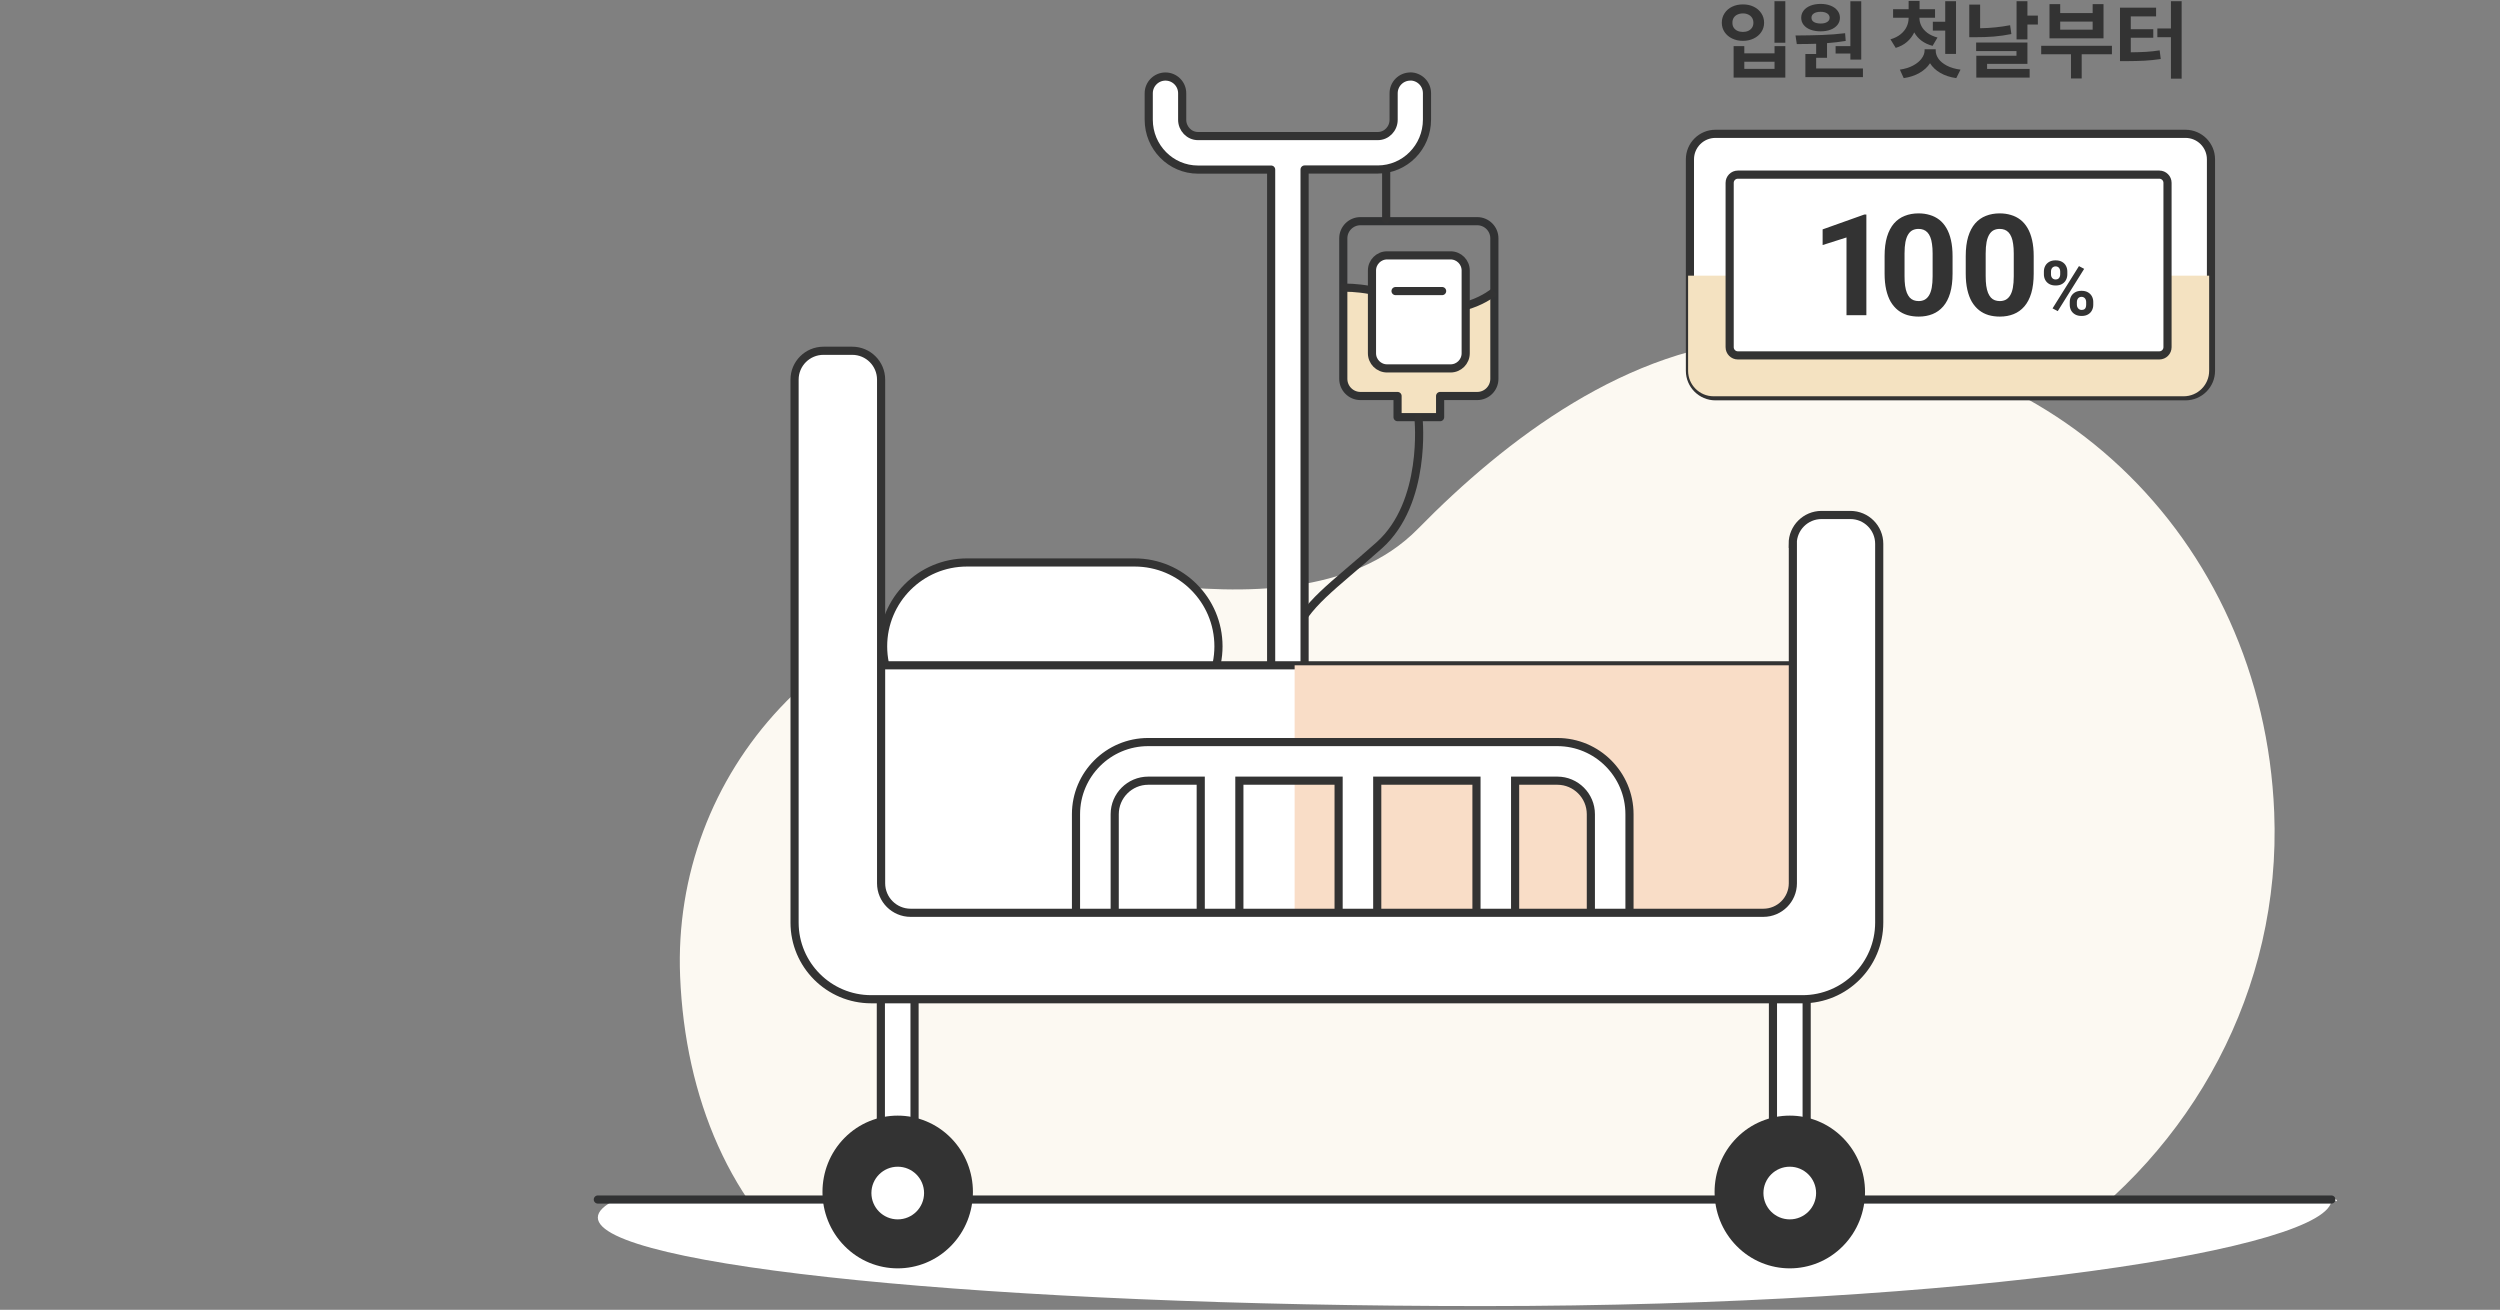
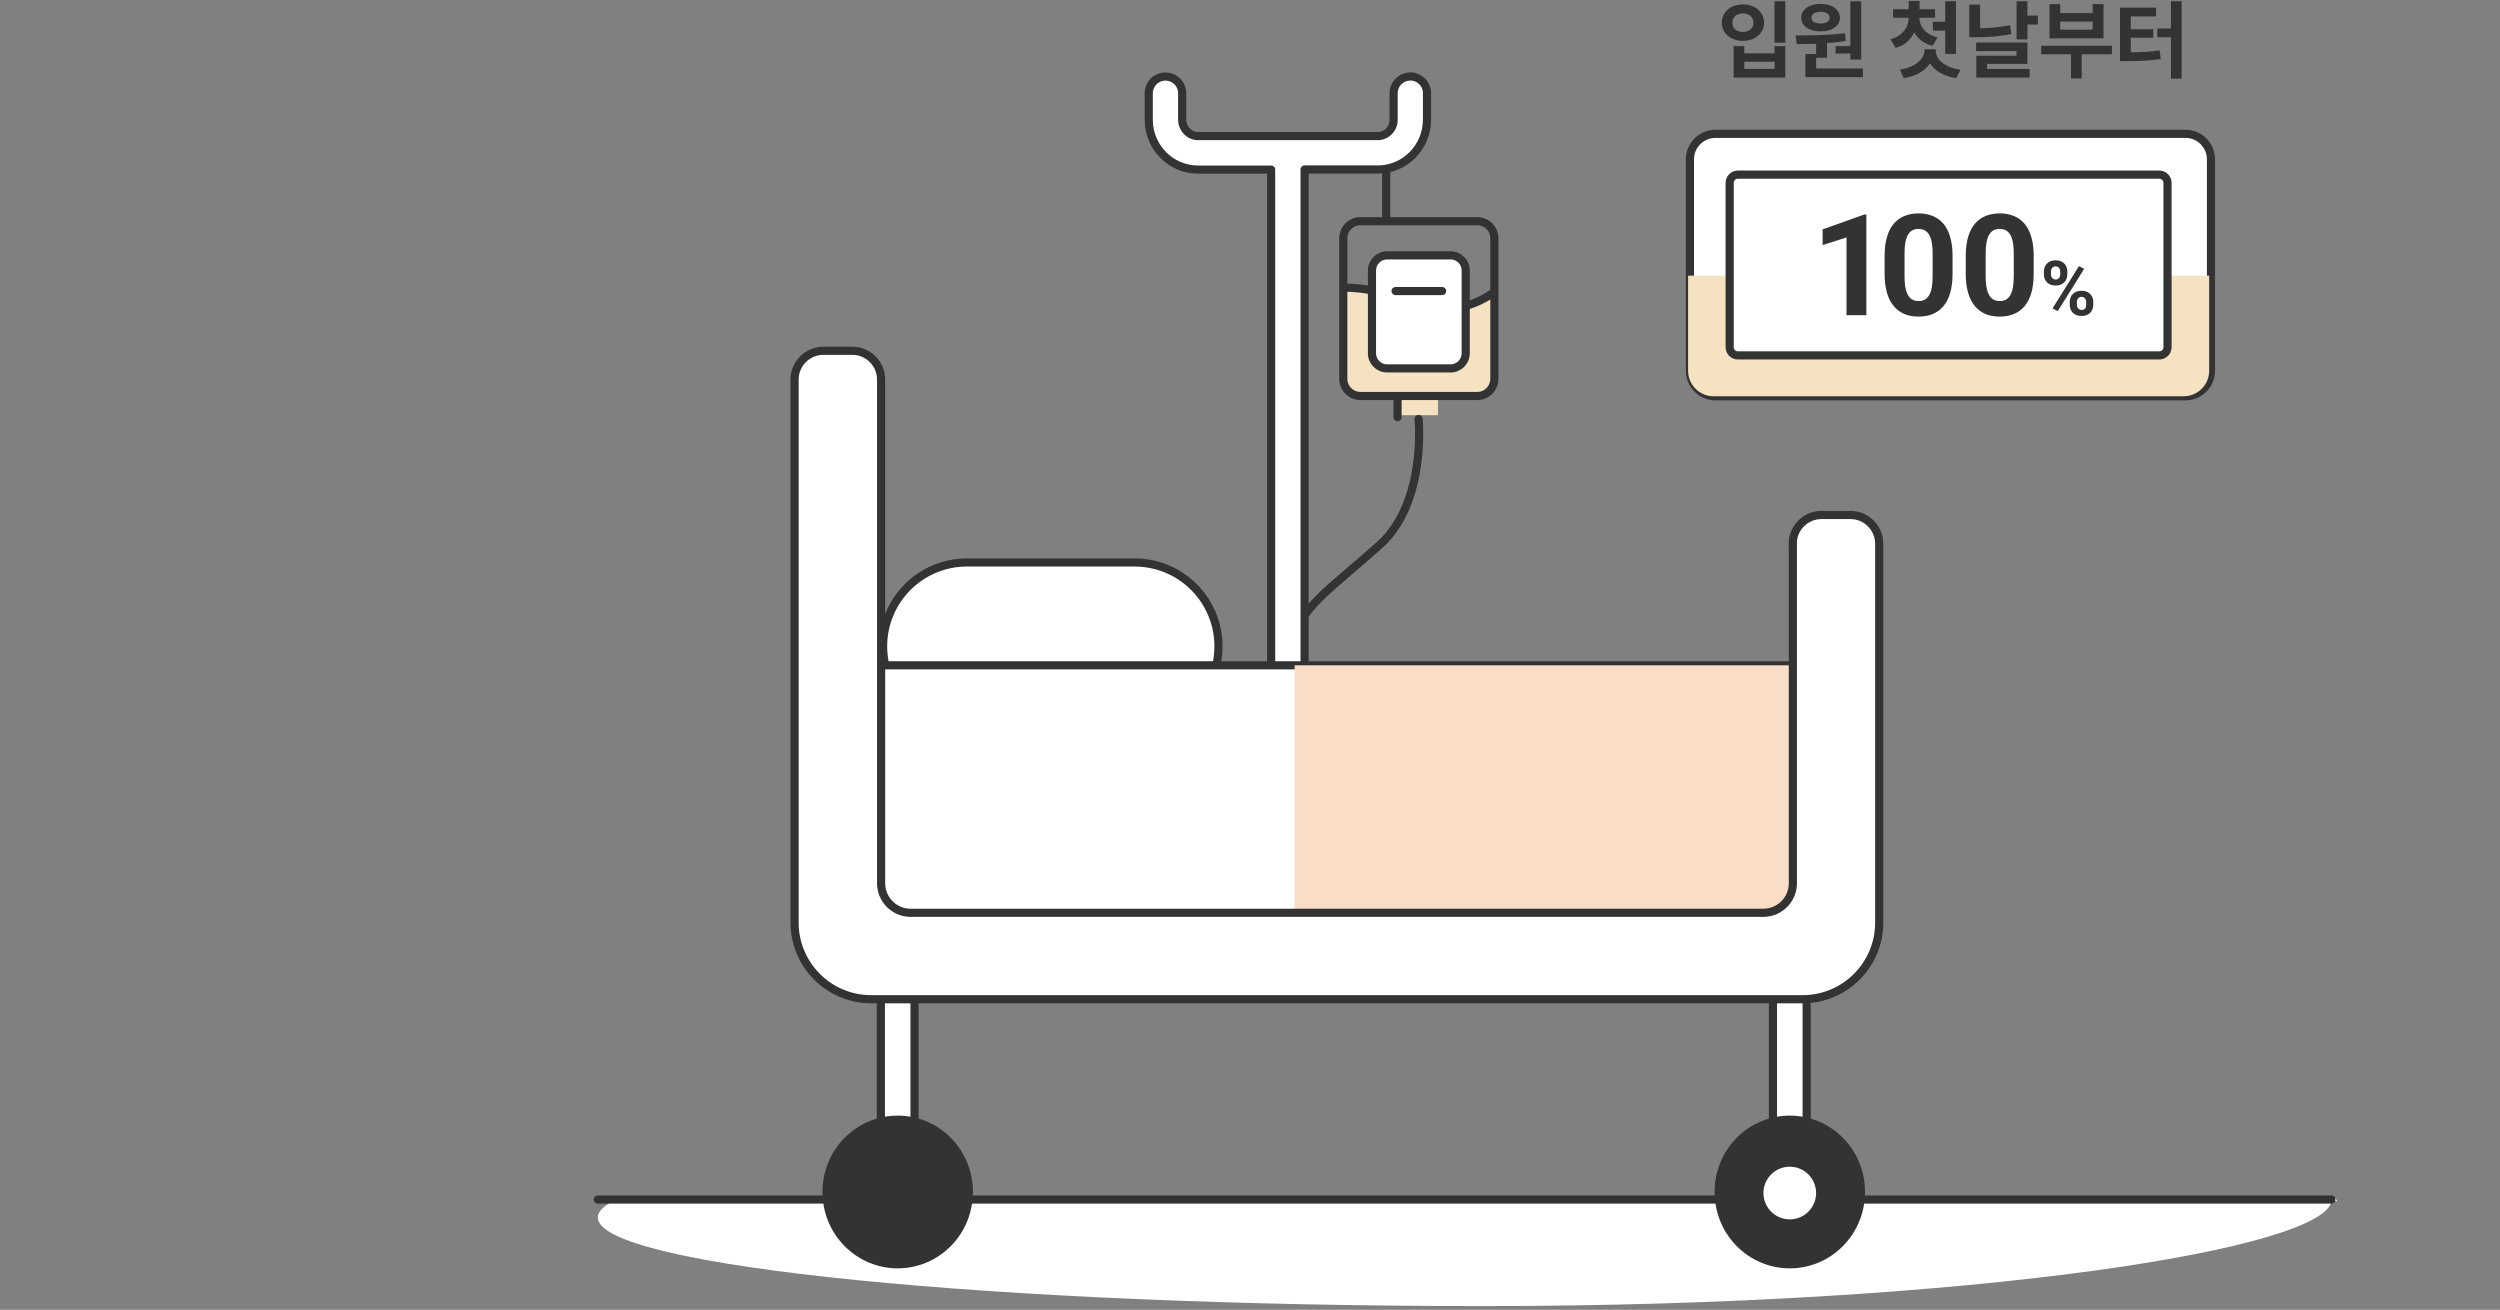
<svg xmlns="http://www.w3.org/2000/svg" width="460" height="241" viewBox="0 0 460 241" fill="none">
  <rect x="0" y="0" width="460" height="241" fill="#808080" stroke="none" />
-   <path d="M343.672 224.613C355.056 225.151 366.333 226.782 377.563 229.12C403.362 211.644 419.792 182.122 418.454 149.447C416.392 98.925 376.609 59.927 324.765 62.45C299.597 63.681 277.105 80.772 260.906 97.295C248.845 109.602 228.63 109.402 212.231 107.494C207.123 106.894 201.862 106.71 196.493 106.987C152.048 109.156 123.619 142.508 125.142 179.661C126.049 201.922 134.418 222.259 150.541 234.505C212.492 214.152 279.613 222.136 343.703 224.598L343.672 224.613Z" fill="#FCF9F2" />
  <path d="M113.375 220.711C111.162 221.778 110 222.883 110 224.026C110 233.028 182.926 240.319 272.902 240.319C362.878 240.319 429.016 229.703 429.016 220.711C429.016 219.577 431.23 221.788 429.016 220.711L113.375 220.711Z" fill="white" />
  <path d="M110 220.711H428.972" stroke="#313233" stroke-width="1.5" stroke-linecap="round" stroke-linejoin="round" />
  <path d="M168.276 174.968H162.077V211.705H168.276V174.968Z" fill="white" stroke="#333333" stroke-width="1.5" />
  <path d="M174.969 209.382C180.368 214.859 180.368 223.782 174.969 229.259C169.569 234.751 160.785 234.751 155.385 229.259C149.985 223.782 149.985 214.859 155.385 209.382C160.785 203.906 169.569 203.906 174.969 209.382Z" fill="#333333" />
-   <path d="M170.03 219.52C170.03 222.197 167.861 224.366 165.184 224.366C162.507 224.366 160.338 222.197 160.338 219.52C160.338 216.844 162.507 214.674 165.184 214.674C167.861 214.674 170.03 216.844 170.03 219.52Z" fill="white" />
  <path d="M332.424 174.968H326.224V211.705H332.424V174.968Z" fill="white" stroke="#333333" stroke-width="1.5" />
  <path d="M339.116 209.382C344.516 214.859 344.516 223.782 339.116 229.259C333.717 234.751 324.932 234.751 319.533 229.259C314.133 223.782 314.133 214.859 319.533 209.382C324.932 203.906 333.717 203.906 339.116 209.382Z" fill="#333333" />
  <path d="M334.163 219.52C334.163 222.197 331.994 224.366 329.317 224.366C326.64 224.366 324.471 222.197 324.471 219.52C324.471 216.844 326.64 214.674 329.317 214.674C331.994 214.674 334.163 216.844 334.163 219.52Z" fill="white" />
  <g style="mix-blend-mode:darken">
    <path d="M274.965 53.342C274.965 53.342 268.319 59.065 259.104 55.158C252.135 52.204 246.797 52.635 246.797 52.635V68.803C246.797 70.788 248.412 72.388 250.381 72.388H257.046V76.398H264.587V72.388H271.365C273.349 72.388 274.949 70.788 274.949 68.803V53.342H274.965Z" fill="#F4E2C1" />
  </g>
-   <path d="M271.811 40.697H250.319C248.581 40.697 247.166 42.112 247.166 43.85V69.711C247.166 71.449 248.581 72.865 250.319 72.865H257.15V76.757H264.98V72.865H271.811C273.549 72.865 274.964 71.449 274.964 69.711V43.85C274.964 42.112 273.549 40.697 271.811 40.697Z" stroke="#313233" stroke-width="1.5" stroke-linecap="round" stroke-linejoin="round" />
+   <path d="M271.811 40.697H250.319C248.581 40.697 247.166 42.112 247.166 43.85V69.711C247.166 71.449 248.581 72.865 250.319 72.865H257.15V76.757V72.865H271.811C273.549 72.865 274.964 71.449 274.964 69.711V43.85C274.964 42.112 273.549 40.697 271.811 40.697Z" stroke="#313233" stroke-width="1.5" stroke-linecap="round" stroke-linejoin="round" />
  <path d="M246.797 52.958C246.797 52.958 252.135 52.511 259.104 55.481C268.319 59.388 274.965 53.665 274.965 53.665" stroke="#333333" stroke-width="1.5" stroke-linejoin="round" />
  <path d="M266.904 46.989H255.227C253.689 46.989 252.443 48.235 252.443 49.773V65.003C252.443 66.541 253.689 67.788 255.227 67.788H266.904C268.441 67.788 269.688 66.541 269.688 65.003V49.773C269.688 48.235 268.441 46.989 266.904 46.989Z" fill="white" stroke="#333333" stroke-width="1.5" stroke-linecap="round" stroke-linejoin="round" />
  <path d="M256.781 53.558H265.35" stroke="#333333" stroke-width="1.5" stroke-linecap="round" stroke-linejoin="round" />
  <path d="M261.011 77.095C261.011 77.095 262.581 92.479 253.796 100.325C245.012 108.171 240.304 111.002 237.797 117.278" stroke="#333333" stroke-width="1.5" stroke-linecap="round" stroke-linejoin="round" />
  <path d="M255.058 30.651V40.373" stroke="#333333" stroke-width="1.5" stroke-linecap="round" stroke-linejoin="round" />
  <path d="M259.504 14.082C257.796 14.082 256.427 15.467 256.427 17.159V22.036C256.427 23.697 255.12 25.036 253.52 25.036H220.429C218.829 25.036 217.521 23.682 217.521 22.036V17.159C217.521 15.451 216.136 14.082 214.444 14.082C212.752 14.082 211.367 15.467 211.367 17.159V22.036C211.367 27.082 215.429 31.205 220.429 31.205H233.89V145.154C233.89 146.862 235.274 148.231 236.966 148.231C238.659 148.231 240.043 146.846 240.043 145.154V31.189H253.504C258.504 31.189 262.565 27.082 262.565 22.02V17.144C262.565 15.436 261.181 14.067 259.489 14.067L259.504 14.082Z" fill="white" stroke="#333333" stroke-width="1.5" stroke-linecap="round" stroke-linejoin="round" />
  <path d="M208.767 134.355H177.922C169.4 134.355 162.492 127.447 162.492 118.924C162.492 110.402 169.4 103.494 177.922 103.494H208.767C217.29 103.494 224.198 110.402 224.198 118.924C224.198 127.447 217.29 134.355 208.767 134.355Z" fill="white" stroke="#333333" stroke-width="1.5" />
  <path d="M332.839 122.417H161.584V176.614H332.855V122.417H332.839Z" fill="white" stroke="#333333" stroke-width="1.5" />
  <g style="mix-blend-mode:darken">
    <path d="M335.701 122.417H238.212V176.614H335.701V122.417Z" fill="#F9DDC7" />
  </g>
-   <path d="M286.549 136.539H211.259C203.937 136.539 197.983 142.493 197.983 149.815V170.092C197.983 177.414 203.937 183.368 211.259 183.368H286.549C293.872 183.368 299.825 177.414 299.825 170.092V149.815C299.825 142.493 293.872 136.539 286.549 136.539ZM253.412 143.646H271.672V176.261H253.412V143.646ZM246.304 176.261H228.043V143.646H246.304V176.261ZM205.106 170.092V149.815C205.106 146.416 207.875 143.646 211.275 143.646H220.936V176.261H211.275C207.875 176.261 205.106 173.492 205.106 170.092ZM292.718 170.092C292.718 173.492 289.949 176.261 286.549 176.261H278.78V143.646H286.549C289.949 143.646 292.718 146.416 292.718 149.815V170.092Z" fill="white" stroke="#333333" stroke-width="1.5" />
  <path d="M329.886 100.063V162.523C329.886 165.523 327.455 167.953 324.455 167.953H167.553C164.554 167.953 162.123 165.523 162.123 162.523V69.849C162.123 66.926 159.754 64.542 156.815 64.542H151.508C148.585 64.542 146.2 66.911 146.2 69.849V169.753C146.2 177.537 152.508 183.86 160.308 183.86H331.67C339.455 183.86 345.777 177.553 345.777 169.753V100.063C345.777 97.141 343.408 94.756 340.47 94.756H335.162C332.24 94.756 329.855 97.125 329.855 100.063H329.886Z" fill="white" stroke="#333333" stroke-width="1.5" />
  <path d="M328.5 7.859H326.5V0.219H328.5V7.859ZM316.812 4.188C316.812 3.531 316.982 2.948 317.32 2.438C317.659 1.922 318.122 1.521 318.711 1.234C319.305 0.948 319.969 0.807 320.703 0.812C321.432 0.807 322.091 0.948 322.68 1.234C323.273 1.521 323.74 1.922 324.078 2.438C324.422 2.948 324.594 3.531 324.594 4.188C324.594 4.823 324.422 5.393 324.078 5.898C323.74 6.404 323.273 6.799 322.68 7.086C322.091 7.372 321.432 7.516 320.703 7.516C319.969 7.516 319.305 7.372 318.711 7.086C318.122 6.799 317.659 6.404 317.32 5.898C316.982 5.393 316.812 4.823 316.812 4.188ZM318.766 4.188C318.76 4.531 318.839 4.831 319 5.086C319.167 5.341 319.396 5.536 319.688 5.672C319.984 5.807 320.323 5.875 320.703 5.875C321.073 5.875 321.401 5.807 321.688 5.672C321.979 5.536 322.208 5.341 322.375 5.086C322.542 4.831 322.625 4.531 322.625 4.188C322.625 3.839 322.542 3.534 322.375 3.273C322.208 3.013 321.979 2.815 321.688 2.68C321.401 2.539 321.073 2.469 320.703 2.469C320.323 2.469 319.984 2.539 319.688 2.68C319.396 2.815 319.167 3.013 319 3.273C318.839 3.534 318.76 3.839 318.766 4.188ZM318.984 8.484H320.953V9.812H326.516V8.484H328.5V14.281H318.984V8.484ZM326.516 12.672V11.359H320.953V12.672H326.516ZM342.469 10.969H340.469V9.844H337.75V8.484H340.469V0.234H342.469V10.969ZM330.375 6.531C332.161 6.521 333.797 6.49 335.281 6.438C336.766 6.38 338.172 6.271 339.5 6.109L339.609 7.531C338.526 7.714 337.38 7.849 336.172 7.938V10.641H334.172V12.594H342.781V14.188H332.188V9.938H334.172V8.055C333.182 8.091 331.995 8.109 330.609 8.109L330.375 6.531ZM331.422 3.266C331.422 2.766 331.573 2.323 331.875 1.938C332.177 1.552 332.599 1.253 333.141 1.039C333.682 0.826 334.302 0.719 335 0.719C335.682 0.719 336.292 0.826 336.828 1.039C337.365 1.253 337.784 1.552 338.086 1.938C338.393 2.323 338.547 2.766 338.547 3.266C338.547 3.766 338.393 4.206 338.086 4.586C337.784 4.966 337.365 5.258 336.828 5.461C336.292 5.664 335.682 5.766 335 5.766C334.297 5.766 333.674 5.664 333.133 5.461C332.596 5.258 332.177 4.966 331.875 4.586C331.573 4.206 331.422 3.766 331.422 3.266ZM333.312 3.266C333.307 3.604 333.458 3.867 333.766 4.055C334.078 4.237 334.5 4.328 335.031 4.328C335.51 4.328 335.898 4.234 336.195 4.047C336.497 3.859 336.651 3.599 336.656 3.266C336.651 2.922 336.495 2.654 336.188 2.461C335.885 2.268 335.49 2.172 335 2.172C334.484 2.172 334.073 2.268 333.766 2.461C333.458 2.654 333.307 2.922 333.312 3.266ZM353.172 3.312C353.177 3.823 353.299 4.315 353.539 4.789C353.779 5.258 354.146 5.68 354.641 6.055C355.141 6.424 355.76 6.708 356.5 6.906L355.594 8.438C354.807 8.229 354.13 7.914 353.562 7.492C353 7.065 352.552 6.555 352.219 5.961C351.901 6.633 351.456 7.216 350.883 7.711C350.315 8.201 349.625 8.568 348.812 8.812L347.844 7.234C348.589 7.021 349.211 6.711 349.711 6.305C350.211 5.898 350.581 5.44 350.82 4.93C351.065 4.414 351.188 3.875 351.188 3.312V3.266H348.328V1.688H351.188V0.172H353.203V1.688H356.047V3.266H353.172V3.312ZM349.578 12.812C350.516 12.677 351.328 12.425 352.016 12.055C352.703 11.685 353.224 11.255 353.578 10.766C353.938 10.276 354.12 9.786 354.125 9.297V9.062H356.172V9.297C356.167 9.818 356.336 10.323 356.68 10.812C357.029 11.302 357.547 11.727 358.234 12.086C358.922 12.445 359.755 12.688 360.734 12.812L359.953 14.375C358.823 14.213 357.844 13.893 357.016 13.414C356.193 12.935 355.562 12.341 355.125 11.633C354.672 12.336 354.031 12.927 353.203 13.406C352.375 13.891 351.401 14.213 350.281 14.375L349.578 12.812ZM355.641 4H357.922V0.219H359.906V9.922H357.922V5.625H355.641V4ZM373.047 2.875H374.969V4.516H373.047V7.25H371.047V0.219H373.047V2.875ZM362.344 0.844H364.344V5.195C366.224 5.169 368.062 4.984 369.859 4.641L370.094 6.266C369 6.484 367.917 6.638 366.844 6.727C365.771 6.81 364.677 6.849 363.562 6.844H362.344V0.844ZM363.609 7.828H373.047V11.75H365.625V12.688H373.453V14.281H363.641V10.25H371.031V9.391H363.609V7.828ZM388.594 9.984H383.031V14.438H381.062V9.984H375.578V8.422H388.594V9.984ZM377.109 0.766H379.078V2.406H385.047V0.766H387.047V7.047H377.109V0.766ZM385.047 5.453V3.969H379.078V5.453H385.047ZM401.422 14.469H399.453V6.844H396.953V5.234H399.453V0.219H401.422V14.469ZM390.078 1.406H396.719V3.016H392.062V5.375H396.203V6.938H392.062V9.625C393.135 9.615 394.081 9.586 394.898 9.539C395.721 9.487 396.547 9.396 397.375 9.266L397.578 10.859C396.599 11.005 395.622 11.107 394.648 11.164C393.674 11.216 392.526 11.245 391.203 11.25H390.078V1.406Z" fill="#333333" />
  <path d="M402.128 24.625H315.639C313.054 24.625 310.947 26.718 310.947 29.317V68.224C310.947 70.808 313.039 72.916 315.639 72.916H402.128C404.712 72.916 406.82 70.823 406.82 68.224V29.317C406.82 26.733 404.728 24.625 402.128 24.625Z" fill="white" stroke="#333333" stroke-width="1.5" />
  <g style="mix-blend-mode:darken">
    <path d="M310.611 50.717V68.224C310.611 70.808 312.703 72.916 315.303 72.916H401.792C404.376 72.916 406.484 70.823 406.484 68.224V50.717H310.611Z" fill="#F4E2C1" />
  </g>
  <path d="M397.315 32.133H319.764C318.933 32.133 318.257 32.81 318.257 33.64V63.885C318.257 64.716 318.933 65.393 319.764 65.393H397.315C398.146 65.393 398.823 64.716 398.823 63.885V33.64C398.823 32.81 398.146 32.133 397.315 32.133Z" fill="white" stroke="#333333" stroke-width="1.5" />
  <path d="M343.412 39.477V58H339.756V43.692L335.363 45.089V42.207L343.019 39.477H343.412ZM359.271 47.133V50.332C359.271 51.72 359.123 52.918 358.827 53.925C358.531 54.923 358.103 55.745 357.545 56.388C356.995 57.023 356.339 57.492 355.577 57.797C354.815 58.102 353.969 58.254 353.038 58.254C352.293 58.254 351.599 58.161 350.956 57.975C350.313 57.78 349.733 57.48 349.217 57.073C348.709 56.667 348.269 56.155 347.896 55.537C347.532 54.911 347.253 54.166 347.058 53.303C346.864 52.44 346.766 51.449 346.766 50.332V47.133C346.766 45.745 346.915 44.556 347.211 43.565C347.515 42.567 347.943 41.75 348.493 41.115C349.052 40.48 349.712 40.015 350.473 39.719C351.235 39.414 352.082 39.262 353.012 39.262C353.757 39.262 354.447 39.359 355.082 39.554C355.725 39.74 356.305 40.032 356.821 40.43C357.337 40.828 357.777 41.34 358.141 41.966C358.505 42.584 358.785 43.324 358.979 44.188C359.174 45.042 359.271 46.024 359.271 47.133ZM355.602 50.815V46.638C355.602 45.969 355.564 45.385 355.488 44.886C355.42 44.386 355.315 43.963 355.171 43.616C355.027 43.261 354.849 42.973 354.637 42.753C354.426 42.533 354.185 42.372 353.914 42.27C353.643 42.169 353.343 42.118 353.012 42.118C352.598 42.118 352.23 42.199 351.908 42.359C351.595 42.52 351.328 42.778 351.108 43.134C350.888 43.481 350.719 43.946 350.6 44.53C350.49 45.106 350.435 45.808 350.435 46.638V50.815C350.435 51.483 350.469 52.071 350.537 52.579C350.613 53.087 350.723 53.523 350.867 53.887C351.019 54.242 351.197 54.534 351.4 54.763C351.612 54.983 351.853 55.144 352.124 55.245C352.403 55.347 352.708 55.398 353.038 55.398C353.444 55.398 353.804 55.317 354.117 55.156C354.439 54.987 354.709 54.725 354.929 54.369C355.158 54.005 355.327 53.531 355.437 52.947C355.547 52.363 355.602 51.652 355.602 50.815ZM374.201 47.133V50.332C374.201 51.72 374.053 52.918 373.757 53.925C373.46 54.923 373.033 55.745 372.474 56.388C371.924 57.023 371.268 57.492 370.507 57.797C369.745 58.102 368.899 58.254 367.968 58.254C367.223 58.254 366.529 58.161 365.886 57.975C365.242 57.78 364.663 57.48 364.146 57.073C363.638 56.667 363.198 56.155 362.826 55.537C362.462 54.911 362.183 54.166 361.988 53.303C361.793 52.44 361.696 51.449 361.696 50.332V47.133C361.696 45.745 361.844 44.556 362.14 43.565C362.445 42.567 362.873 41.75 363.423 41.115C363.981 40.48 364.641 40.015 365.403 39.719C366.165 39.414 367.011 39.262 367.942 39.262C368.687 39.262 369.377 39.359 370.012 39.554C370.655 39.74 371.235 40.032 371.751 40.43C372.267 40.828 372.707 41.34 373.071 41.966C373.435 42.584 373.714 43.324 373.909 44.188C374.104 45.042 374.201 46.024 374.201 47.133ZM370.532 50.815V46.638C370.532 45.969 370.494 45.385 370.418 44.886C370.35 44.386 370.244 43.963 370.1 43.616C369.957 43.261 369.779 42.973 369.567 42.753C369.356 42.533 369.114 42.372 368.844 42.27C368.573 42.169 368.272 42.118 367.942 42.118C367.527 42.118 367.159 42.199 366.838 42.359C366.525 42.52 366.258 42.778 366.038 43.134C365.818 43.481 365.649 43.946 365.53 44.53C365.42 45.106 365.365 45.808 365.365 46.638V50.815C365.365 51.483 365.399 52.071 365.467 52.579C365.543 53.087 365.653 53.523 365.797 53.887C365.949 54.242 366.127 54.534 366.33 54.763C366.541 54.983 366.783 55.144 367.054 55.245C367.333 55.347 367.637 55.398 367.968 55.398C368.374 55.398 368.734 55.317 369.047 55.156C369.368 54.987 369.639 54.725 369.859 54.369C370.088 54.005 370.257 53.531 370.367 52.947C370.477 52.363 370.532 51.652 370.532 50.815ZM376.076 50.487V49.961C376.076 49.583 376.158 49.239 376.322 48.929C376.486 48.619 376.728 48.37 377.047 48.184C377.366 47.997 377.758 47.903 378.222 47.903C378.701 47.903 379.1 47.997 379.419 48.184C379.742 48.37 379.984 48.619 380.143 48.929C380.307 49.239 380.389 49.583 380.389 49.961V50.487C380.389 50.856 380.307 51.196 380.143 51.506C379.984 51.816 379.745 52.064 379.426 52.251C379.107 52.438 378.712 52.531 378.243 52.531C377.769 52.531 377.37 52.438 377.047 52.251C376.728 52.064 376.486 51.816 376.322 51.506C376.158 51.196 376.076 50.856 376.076 50.487ZM377.382 49.961V50.487C377.382 50.647 377.411 50.8 377.471 50.945C377.534 51.087 377.63 51.203 377.758 51.294C377.89 51.38 378.049 51.424 378.236 51.424C378.432 51.424 378.592 51.38 378.715 51.294C378.838 51.203 378.929 51.087 378.988 50.945C379.047 50.8 379.077 50.647 379.077 50.487V49.961C379.077 49.792 379.045 49.637 378.981 49.496C378.922 49.35 378.829 49.234 378.701 49.148C378.578 49.056 378.418 49.011 378.222 49.011C378.04 49.011 377.885 49.056 377.758 49.148C377.63 49.234 377.534 49.35 377.471 49.496C377.411 49.637 377.382 49.792 377.382 49.961ZM380.834 56.086V55.56C380.834 55.186 380.916 54.844 381.08 54.534C381.249 54.224 381.492 53.976 381.811 53.789C382.135 53.602 382.531 53.509 383.001 53.509C383.475 53.509 383.871 53.602 384.19 53.789C384.509 53.976 384.751 54.224 384.915 54.534C385.079 54.844 385.161 55.186 385.161 55.56V56.086C385.161 56.46 385.079 56.801 384.915 57.111C384.755 57.421 384.516 57.67 384.197 57.856C383.878 58.043 383.484 58.137 383.014 58.137C382.54 58.137 382.142 58.043 381.818 57.856C381.495 57.67 381.249 57.421 381.08 57.111C380.916 56.801 380.834 56.46 380.834 56.086ZM382.146 55.56V56.086C382.146 56.25 382.183 56.405 382.256 56.551C382.329 56.697 382.429 56.813 382.556 56.899C382.689 56.986 382.841 57.029 383.014 57.029C383.233 57.029 383.404 56.986 383.527 56.899C383.65 56.813 383.735 56.697 383.78 56.551C383.83 56.405 383.855 56.25 383.855 56.086V55.56C383.855 55.395 383.823 55.243 383.76 55.102C383.696 54.956 383.6 54.84 383.472 54.753C383.349 54.662 383.192 54.616 383.001 54.616C382.809 54.616 382.65 54.662 382.522 54.753C382.399 54.84 382.306 54.956 382.242 55.102C382.178 55.243 382.146 55.395 382.146 55.56ZM383.486 49.469L378.626 57.248L377.669 56.742L382.529 48.963L383.486 49.469Z" fill="#333333" />
</svg>